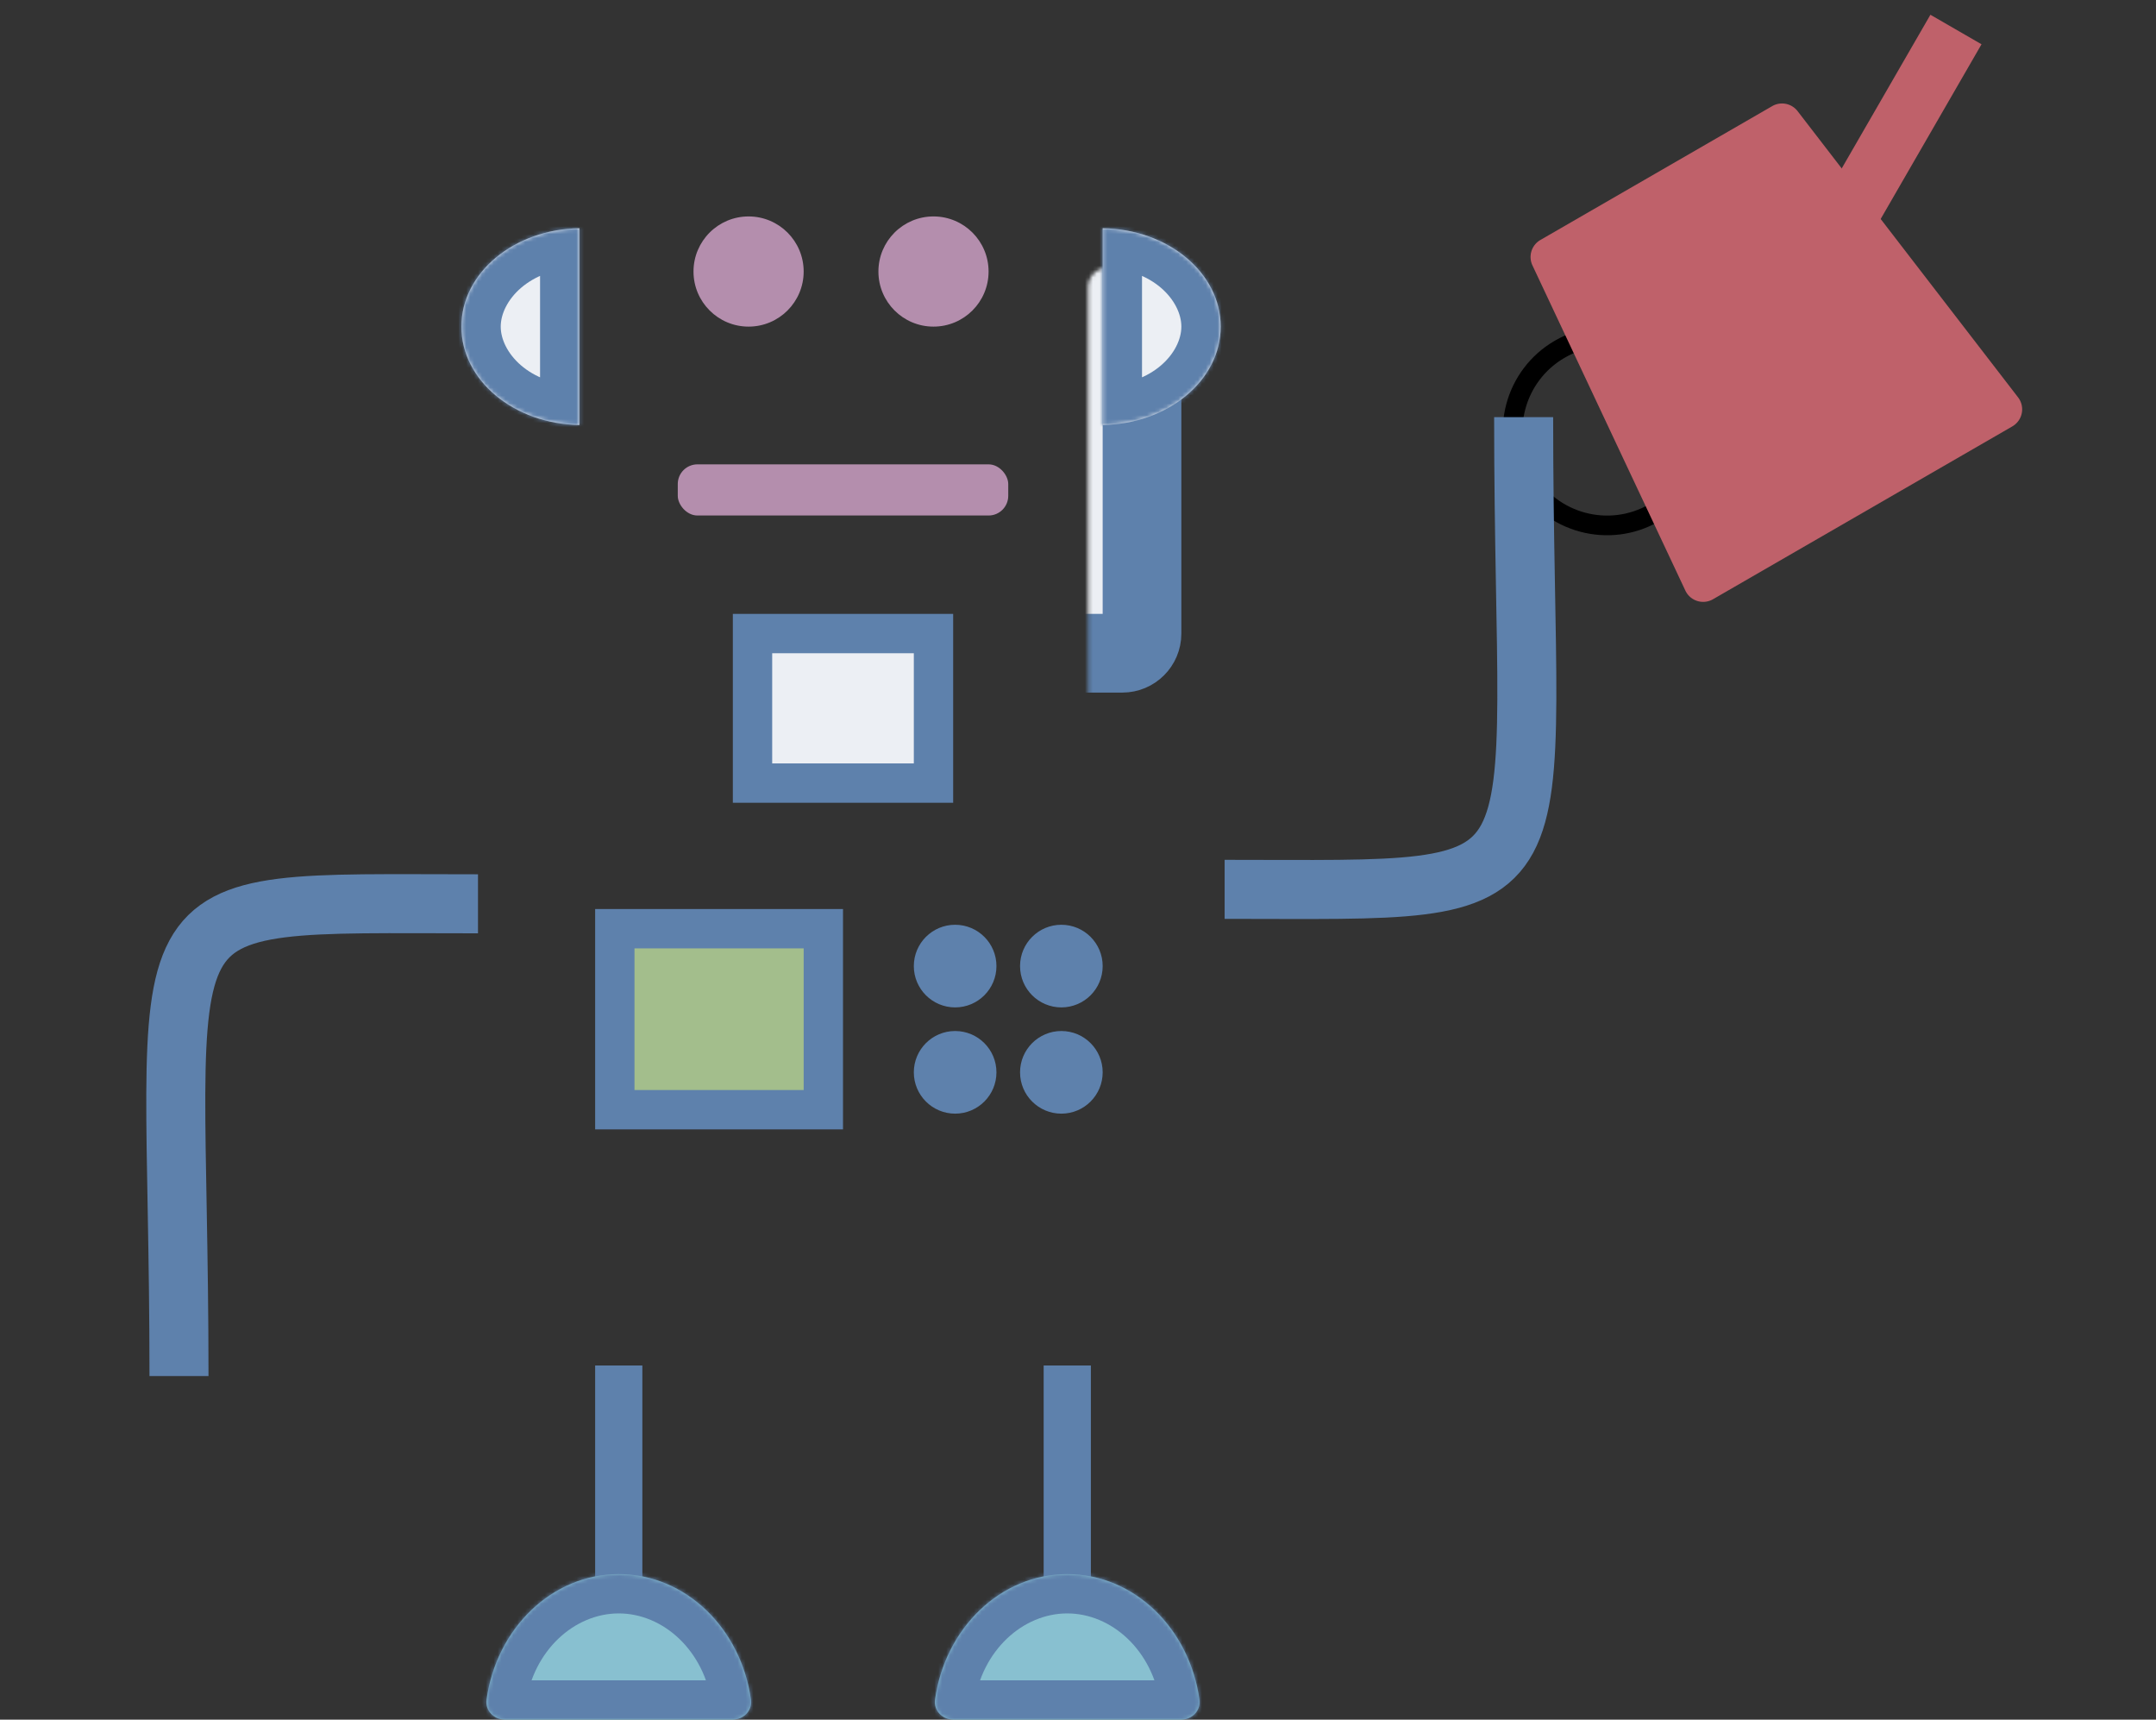
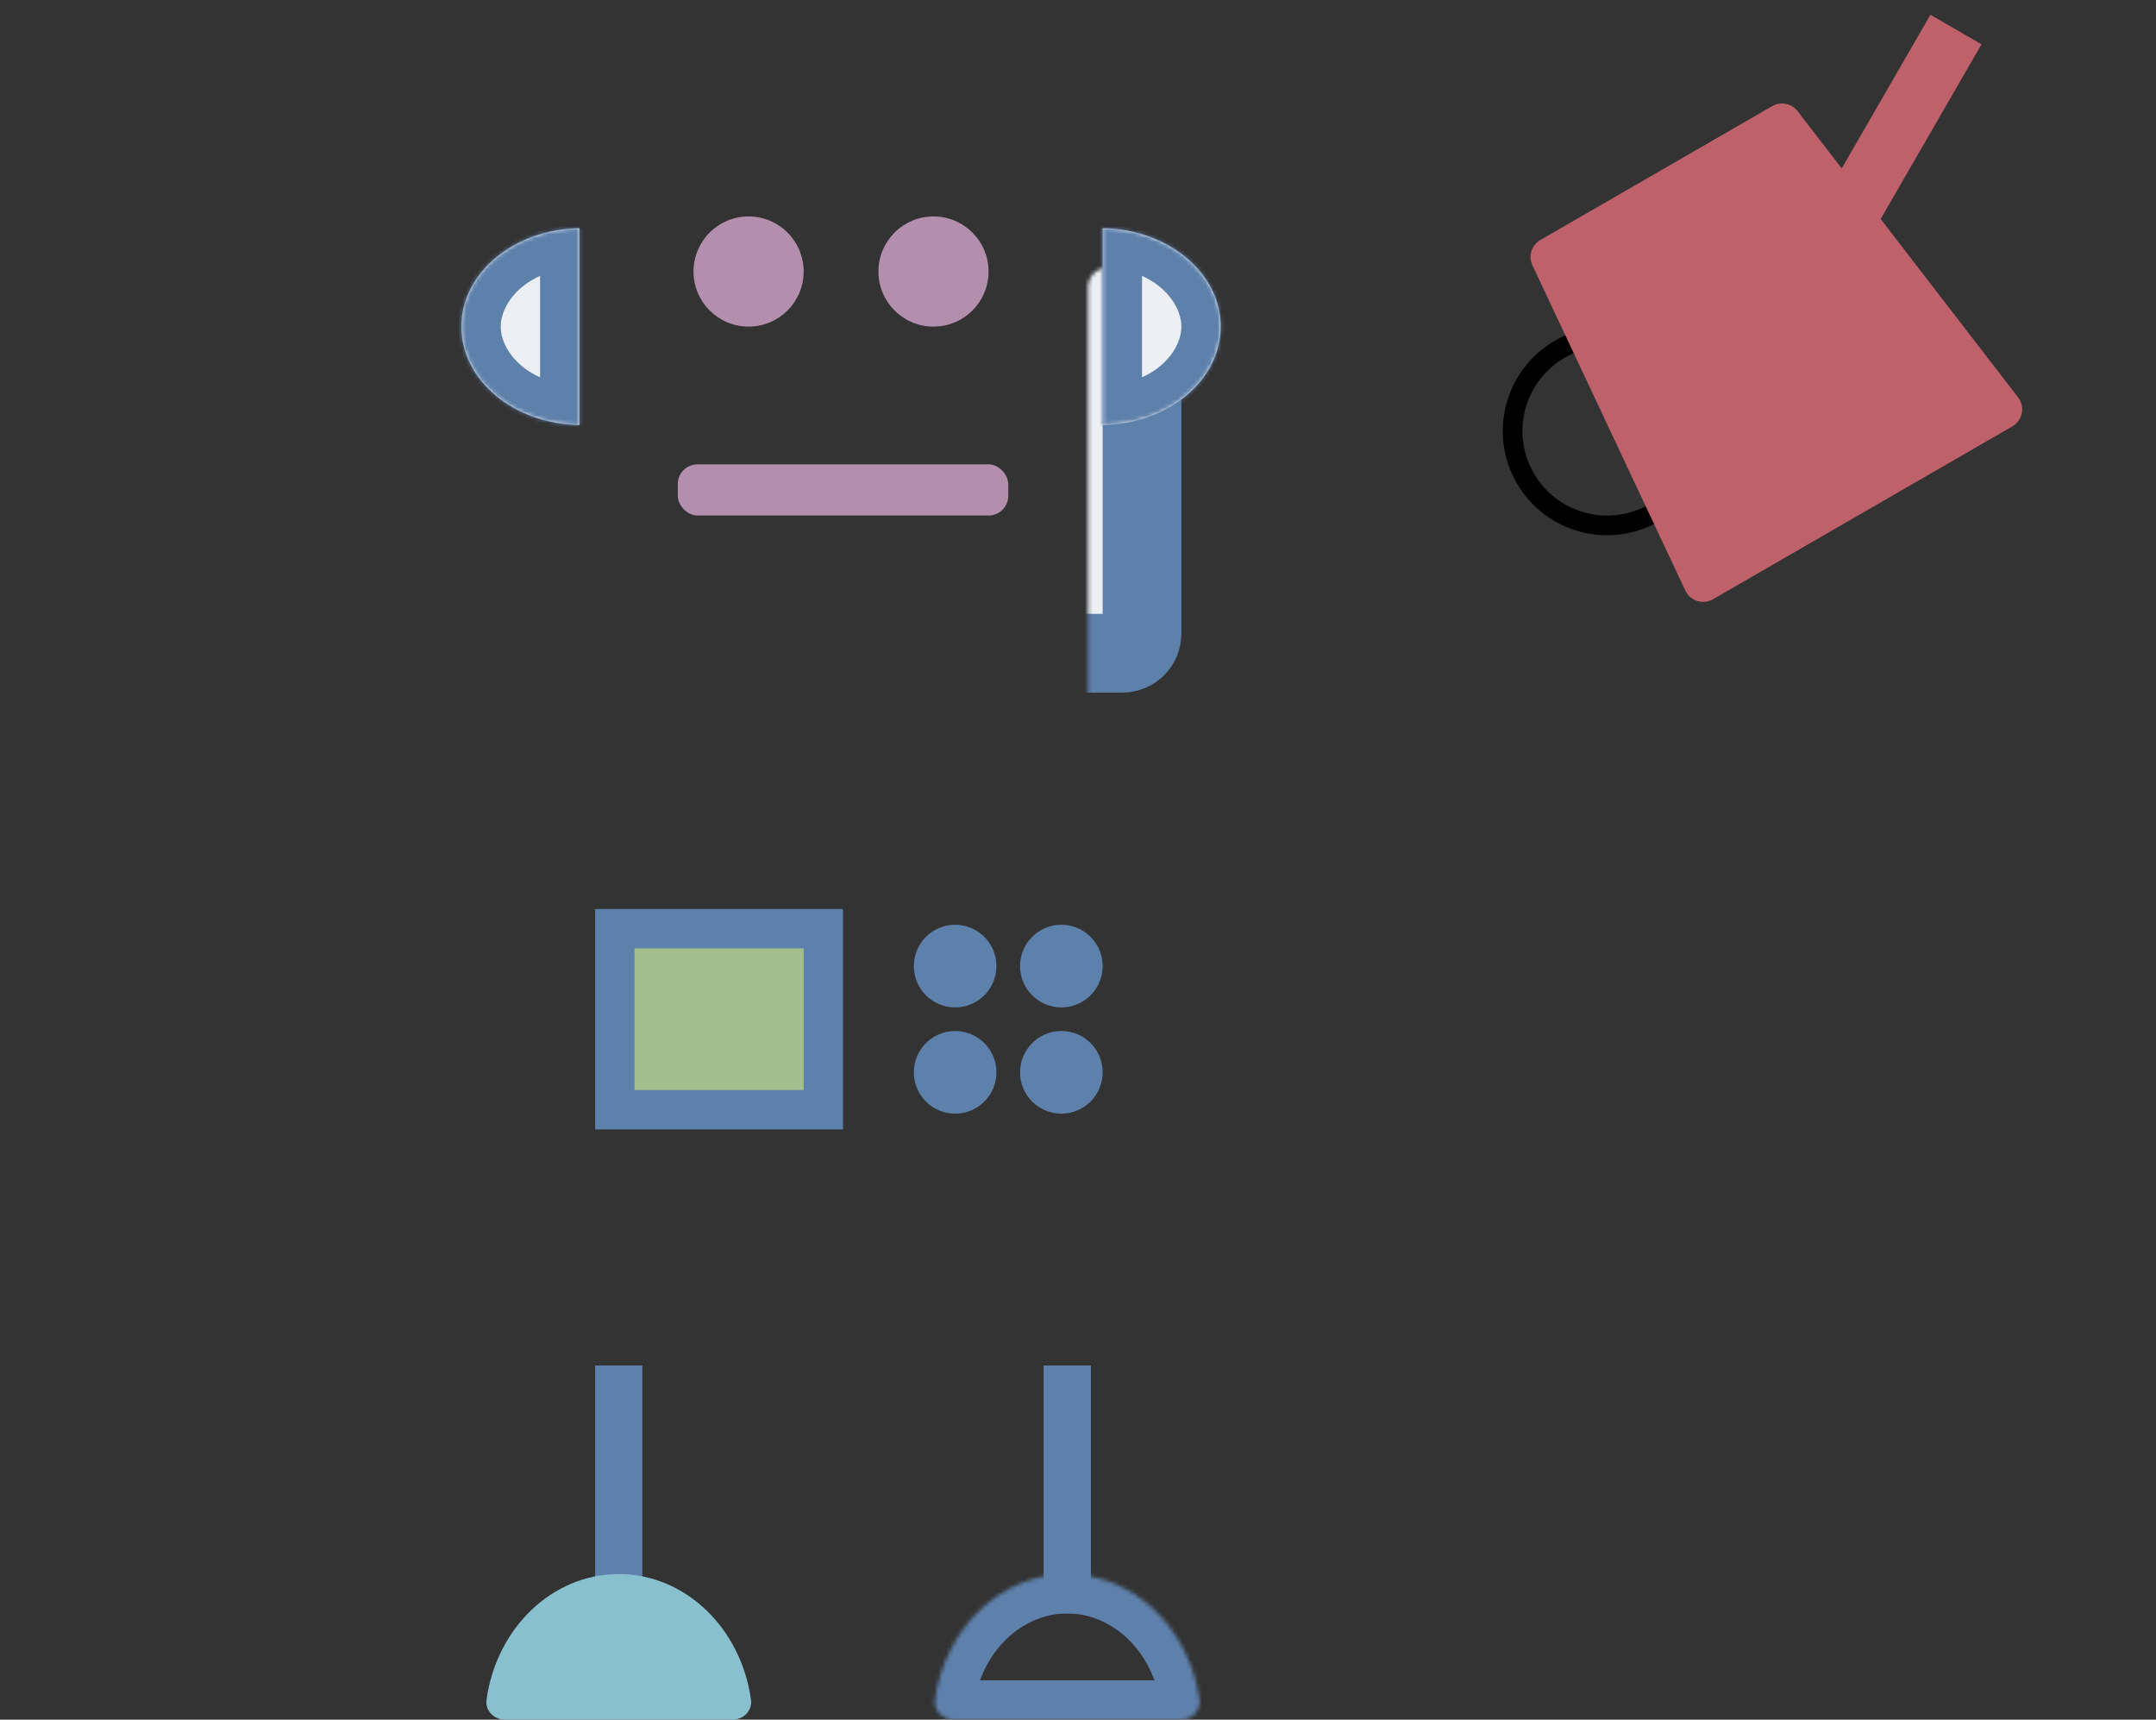
<svg xmlns="http://www.w3.org/2000/svg" width="548" height="437" fill="none">
  <rect width="100%" height="100%" fill="#333333" stroke="none" />
  <path fill="#BF616A" d="m490.66 3.75 12.99 7.5-31.5 54.56-12.99-7.5z" />
  <circle cx="408.471" cy="109.514" r="24" transform="rotate(-30 408.471 109.514)" stroke="#000" stroke-width="5" />
  <path d="M389.508 67.44a5 5 0 0 1 2.024-6.459l58.913-34.013a5 5 0 0 1 6.461 1.278l56.034 72.727a5 5 0 0 1-1.461 7.382L435.4 152.279a5 5 0 0 1-7.025-2.202l-38.867-82.638Z" fill="#BF616A" />
  <mask id="a" fill="#fff">
    <rect x="138.271" y="34" width="152" height="132" rx="5" />
  </mask>
  <rect x="138.271" y="34" width="152" height="132" rx="5" fill="#ECEFF4" stroke="#5E81AC" stroke-width="20" mask="url(#a)" />
  <mask id="b" fill="#fff">
    <rect x="117.271" y="195" width="194" height="152" rx="5" />
  </mask>
  <rect x="117.271" y="195" width="194" height="152" rx="5" fill="#ECEFF4" stroke="#5E81AC" stroke-width="20" mask="url(#b)" />
-   <path fill="#ECEFF4" stroke="#5E81AC" stroke-width="10" d="M191.271 161h46v38h-46z" />
  <path fill="#5E81AC" d="M151.271 347h12v63h-12zm114 0h12v63h-12z" />
  <mask id="c" fill="#fff">
-     <path fill-rule="evenodd" clip-rule="evenodd" d="M128.355 437c-2.792 0-5.074-2.297-4.693-5.063C126.151 413.854 140.25 400 157.271 400s31.121 13.854 33.61 31.937c.381 2.766-1.901 5.063-4.693 5.063h-57.833Z" />
-   </mask>
+     </mask>
  <path fill-rule="evenodd" clip-rule="evenodd" d="M128.355 437c-2.792 0-5.074-2.297-4.693-5.063C126.151 413.854 140.25 400 157.271 400s31.121 13.854 33.61 31.937c.381 2.766-1.901 5.063-4.693 5.063h-57.833Z" fill="#88C0D0" />
  <path d="m190.881 431.937-9.906 1.364 9.906-1.364Zm-67.219 0-9.907-1.364 9.907 1.364Zm9.906 1.364C135.495 419.305 146.07 410 157.271 410v-20c-22.84 0-40.464 18.403-43.516 40.573l19.813 2.728ZM157.271 410c11.202 0 21.777 9.305 23.704 23.301l19.813-2.728C197.736 408.403 180.112 390 157.271 390v20Zm-28.916 37h57.833v-20h-57.833v20Zm52.62-13.699c-.56-4.063 2.798-6.301 5.213-6.301v20c7.998 0 15.92-6.833 14.6-16.427l-19.813 2.728Zm-67.22-2.728c-1.321 9.594 6.601 16.427 14.6 16.427v-20c2.415 0 5.772 2.238 5.213 6.301l-19.813-2.728Z" fill="#5E81AC" mask="url(#c)" />
  <mask id="d" fill="#fff">
    <path fill-rule="evenodd" clip-rule="evenodd" d="M280.271 108c16.618-.234 30-11.337 30-25s-13.382-24.766-30-25v50Z" />
  </mask>
  <path fill-rule="evenodd" clip-rule="evenodd" d="M280.271 108c16.618-.234 30-11.337 30-25s-13.382-24.766-30-25v50Z" fill="#ECEFF4" />
  <path d="m280.271 108 .141 9.999-10.141.143V108h10Zm0-50h-10V47.858l10.141.143-.141 9.999Zm-.141 40.001c13.081-.184 20.141-8.553 20.141-15.001h20c0 20.878-19.705 34.715-39.859 34.999l-.282-19.998ZM300.271 83c0-6.448-7.06-14.817-20.141-15.001l.282-19.998c20.154.284 39.859 14.121 39.859 34.999h-20Zm-30 25V58h20v50h-20Z" fill="#5E81AC" mask="url(#d)" />
  <mask id="e" fill="#fff">
    <path fill-rule="evenodd" clip-rule="evenodd" d="M147.271 108c-16.617-.234-30-11.337-30-25s13.383-24.766 30-25v50Z" />
  </mask>
  <path fill-rule="evenodd" clip-rule="evenodd" d="M147.271 108c-16.617-.234-30-11.337-30-25s13.383-24.766 30-25v50Z" fill="#ECEFF4" />
  <path d="m147.271 108-.141 9.999 10.141.143V108h-10Zm0-50h10V47.858l-10.141.143.141 9.999Zm.141 40.001c-13.08-.184-20.141-8.553-20.141-15.001h-20c0 20.878 19.705 34.715 39.859 34.999l.282-19.998ZM127.271 83c0-6.448 7.061-14.817 20.141-15.001l-.282-19.998c-20.154.284-39.859 14.121-39.859 34.999h20Zm30 25V58h-20v50h20Z" fill="#5E81AC" mask="url(#e)" />
  <mask id="f" fill="#fff">
    <path fill-rule="evenodd" clip-rule="evenodd" d="M242.35 437c-2.792 0-5.074-2.297-4.694-5.063 2.49-18.083 16.589-31.937 33.61-31.937s31.121 13.854 33.61 31.937c.381 2.766-1.901 5.063-4.693 5.063H242.35Z" />
  </mask>
-   <path fill-rule="evenodd" clip-rule="evenodd" d="M242.35 437c-2.792 0-5.074-2.297-4.694-5.063 2.49-18.083 16.589-31.937 33.61-31.937s31.121 13.854 33.61 31.937c.381 2.766-1.901 5.063-4.693 5.063H242.35Z" fill="#88C0D0" />
  <path d="m304.876 431.937-9.906 1.364 9.906-1.364Zm-67.22 0-9.906-1.364 9.906 1.364Zm9.907 1.364C249.49 419.305 260.065 410 271.266 410v-20c-22.84 0-40.464 18.403-43.516 40.573l19.813 2.728ZM271.266 410c11.202 0 21.777 9.305 23.704 23.301l19.813-2.728C311.731 408.403 294.106 390 271.266 390v20Zm-28.916 37h57.833v-20H242.35v20Zm52.62-13.699c-.56-4.063 2.798-6.301 5.213-6.301v20c7.998 0 15.92-6.833 14.6-16.427l-19.813 2.728Zm-67.22-2.728c-1.321 9.594 6.601 16.427 14.6 16.427v-20c2.414 0 5.772 2.238 5.213 6.301l-19.813-2.728Z" fill="#5E81AC" mask="url(#f)" />
-   <path d="M121.495 229.675c-90.224 0-76-5.675-76 120M311.271 226c90.224 0 76 5.675 76-120" stroke="#5E81AC" stroke-width="15" />
  <circle cx="190.271" cy="69" r="14" fill="#B48EAD" />
  <circle cx="237.271" cy="69" r="14" fill="#B48EAD" />
  <rect x="172.271" y="118" width="84" height="13" rx="5" fill="#B48EAD" />
  <path fill="#A3BE8C" stroke="#5E81AC" stroke-width="10" d="M156.271 236h53v46h-53z" />
  <circle cx="269.771" cy="245.5" r="10.5" fill="#5E81AC" />
  <circle cx="269.771" cy="272.5" r="10.5" fill="#5E81AC" />
  <circle cx="242.771" cy="245.5" r="10.5" fill="#5E81AC" />
  <circle cx="242.771" cy="272.5" r="10.5" fill="#5E81AC" />
</svg>